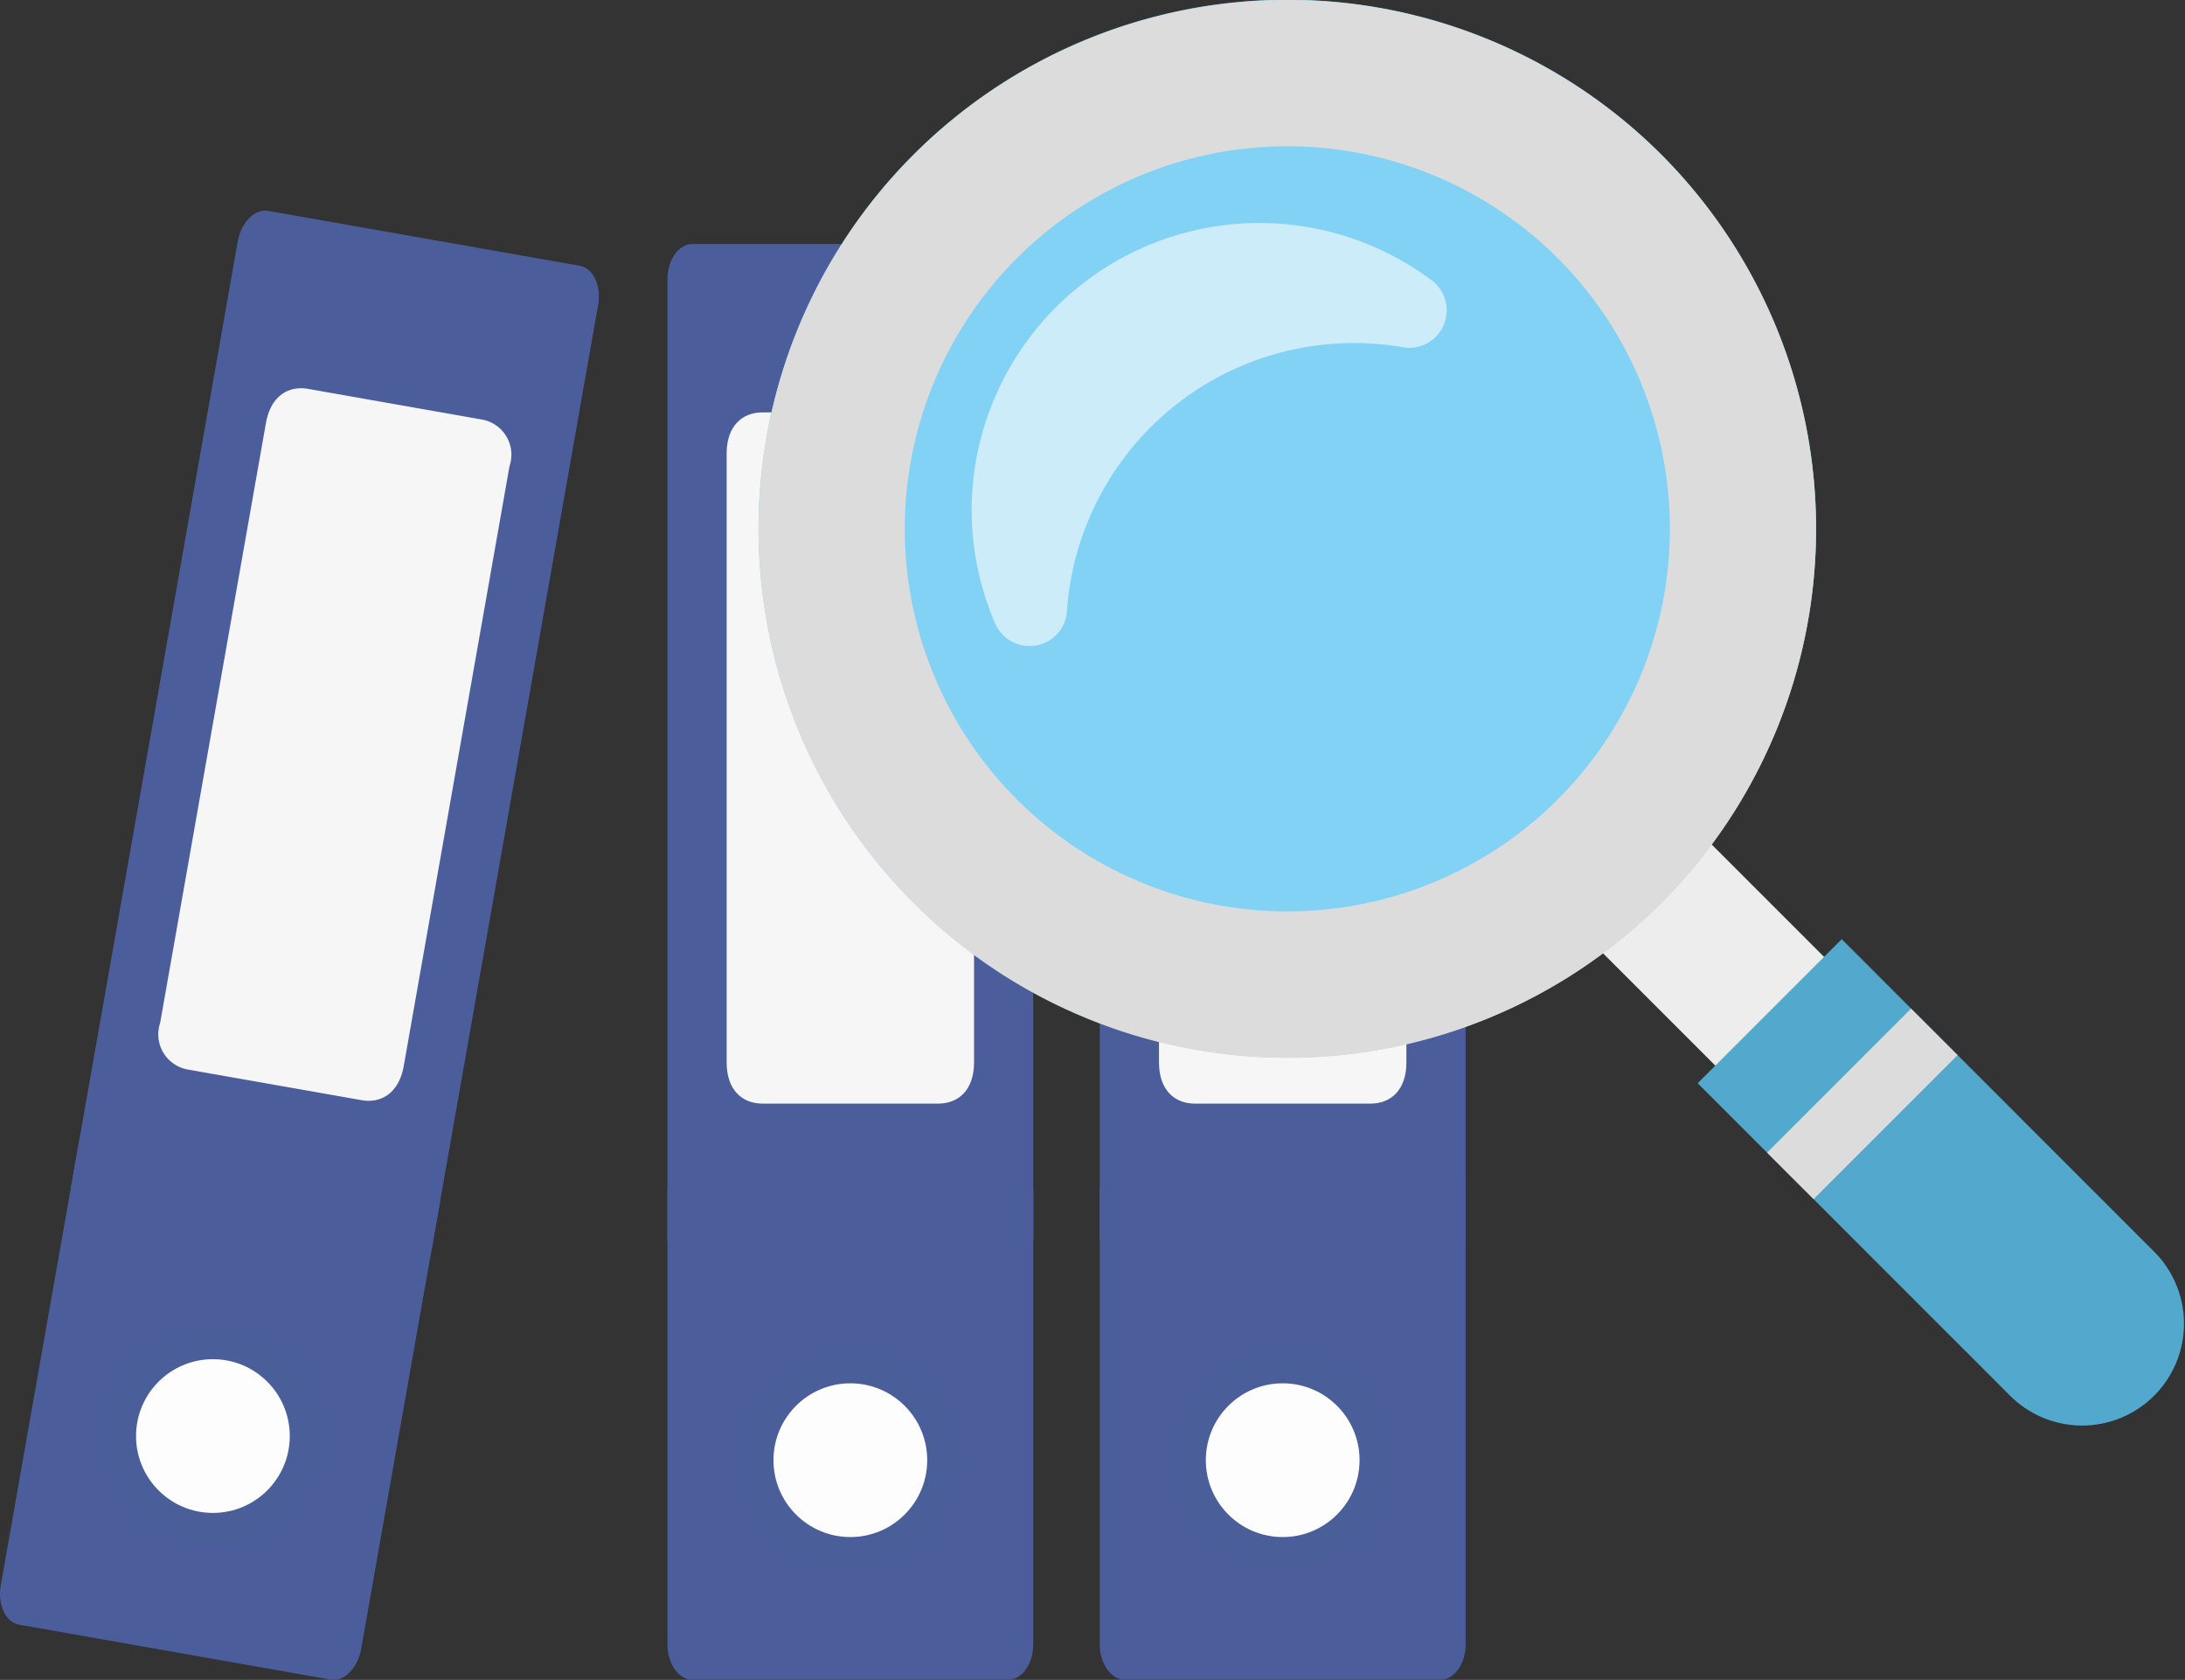
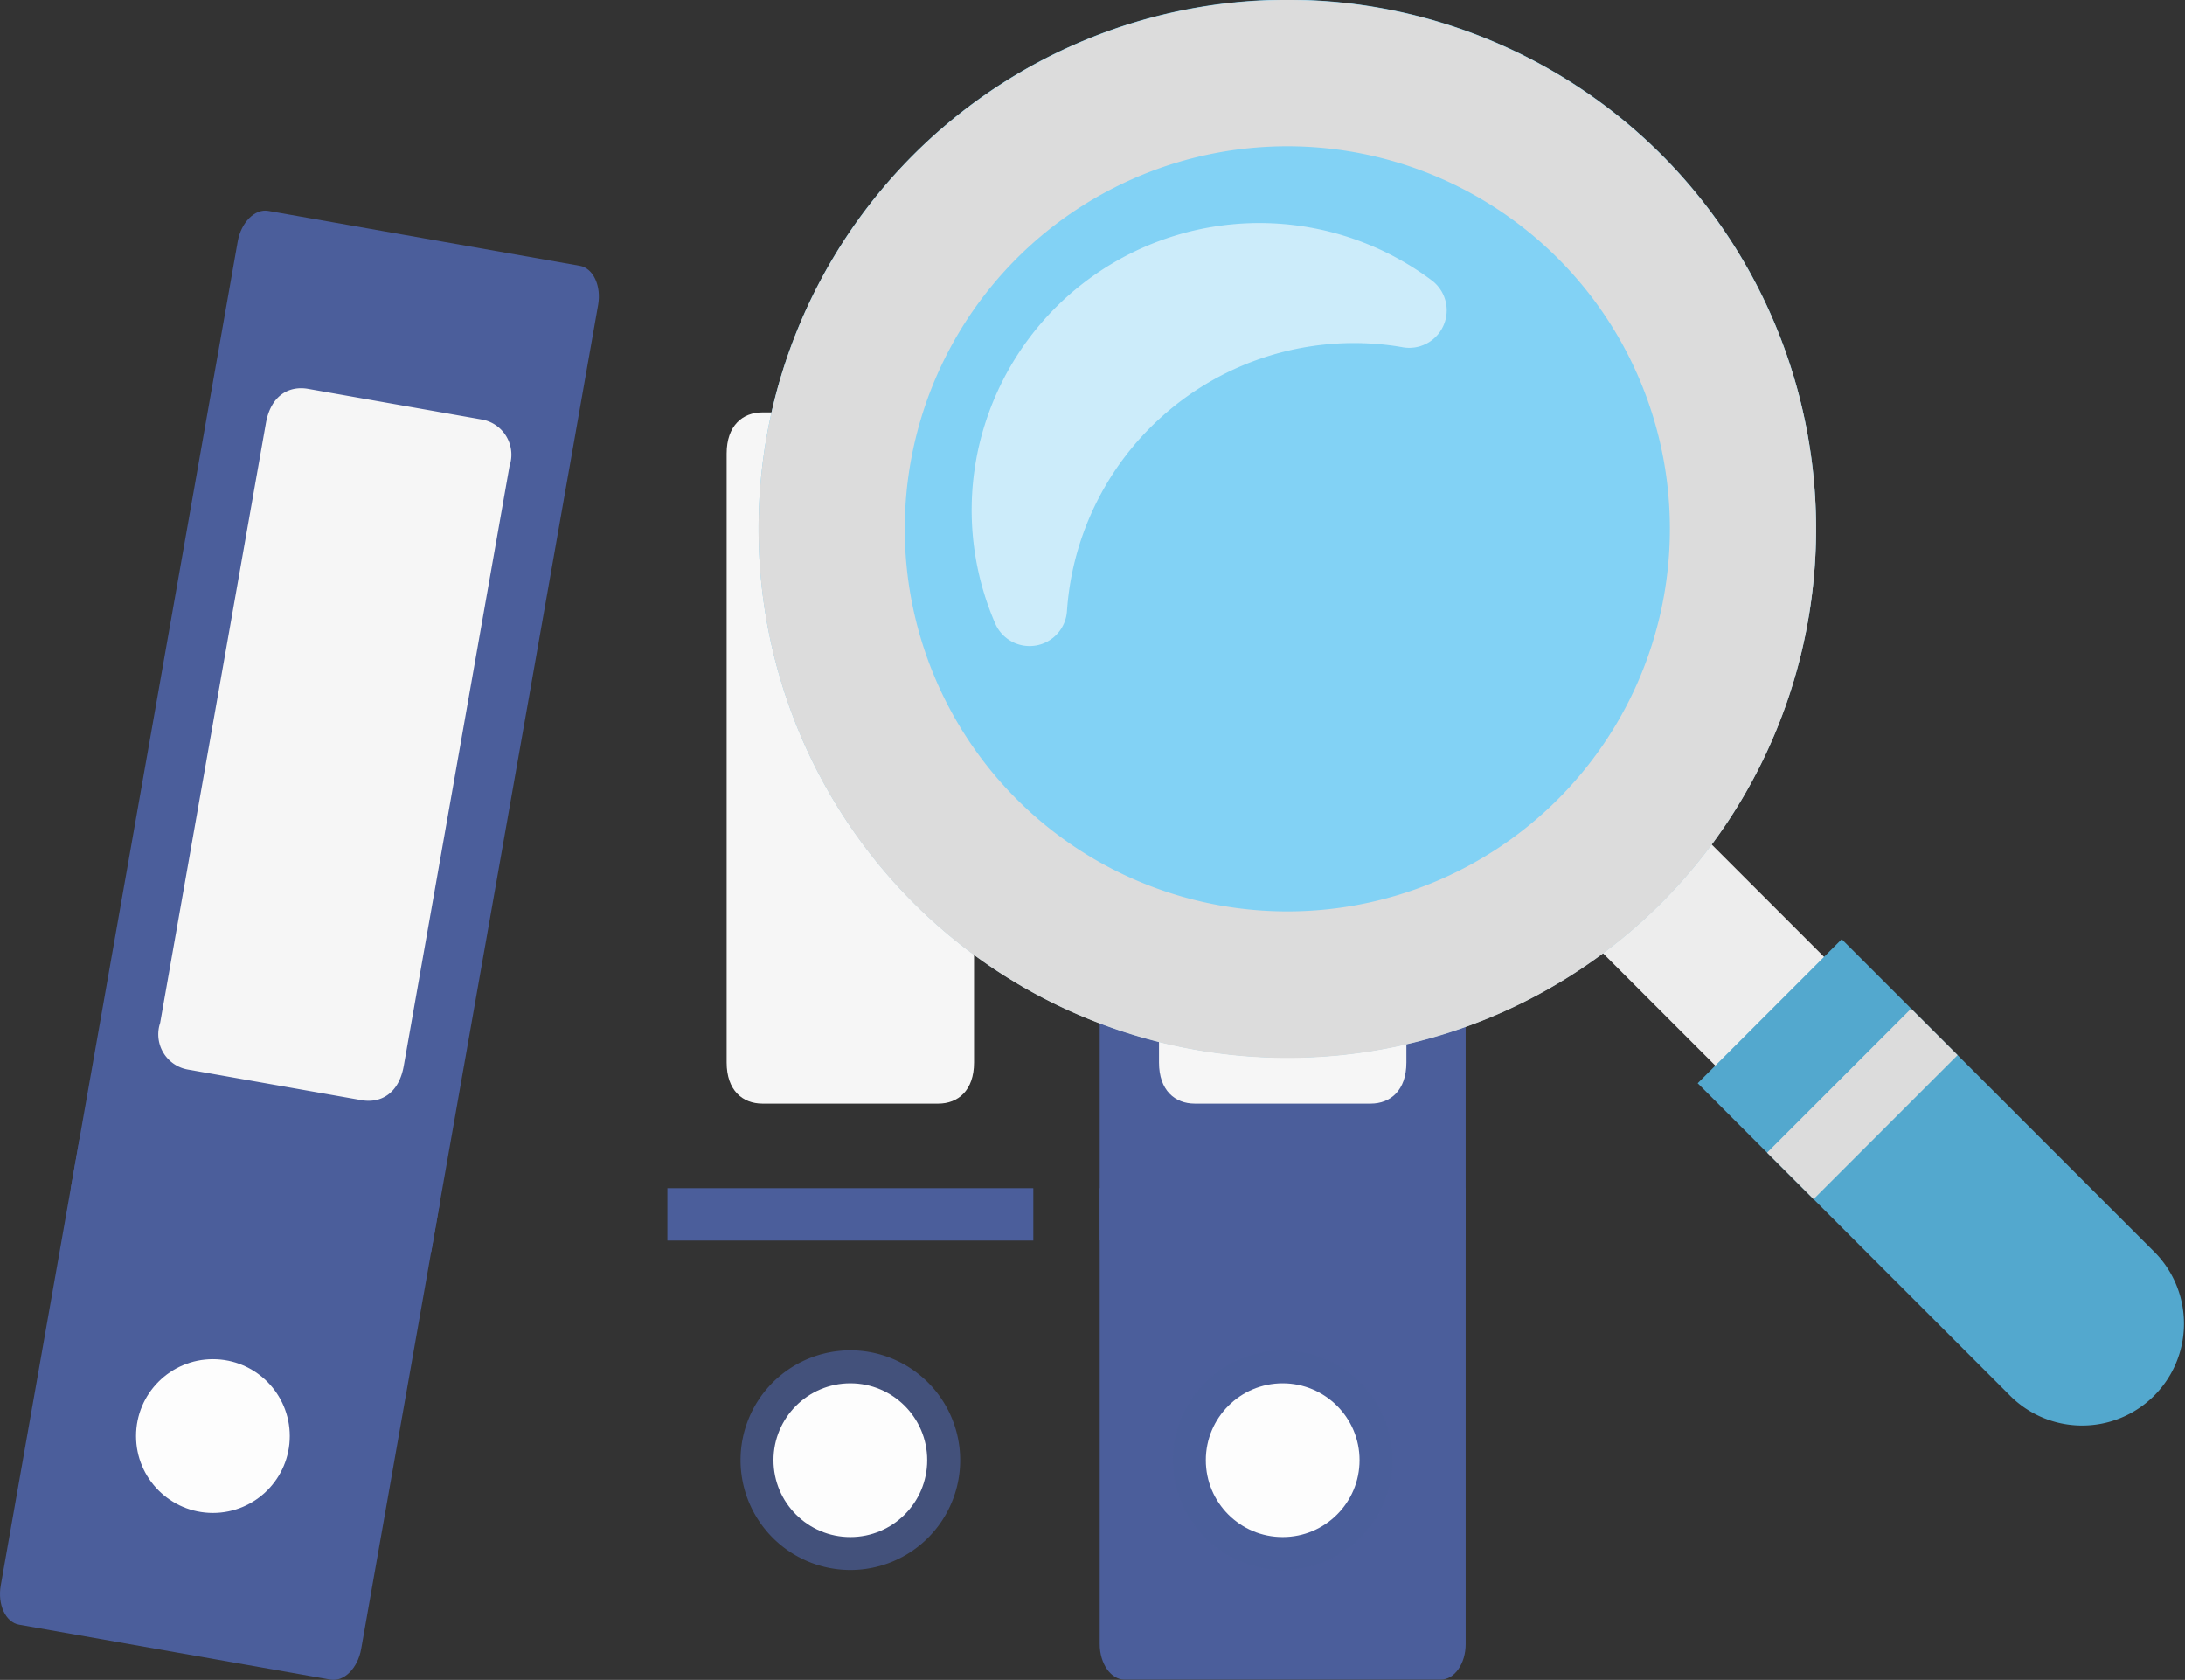
<svg xmlns="http://www.w3.org/2000/svg" width="112.736" height="86.664" viewBox="0 0 112.736 86.664">
  <rect x="0" y="0" width="112.736" height="86.664" fill="#333333" stroke="none" />
  <g id="function10" transform="translate(0)">
    <g id="グループ_1024" data-name="グループ 1024" transform="translate(-1413.515 -1537.703)">
      <g id="グループ_1019" data-name="グループ 1019">
        <path id="パス_1286" data-name="パス 1286" d="M1471.535,1550.291h16.322c.7,0,1.28.825,1.28,1.827v70.408c0,1-.577,1.828-1.28,1.828h-16.322c-.7,0-1.279-.825-1.279-1.828v-70.408C1470.256,1551.116,1470.833,1550.291,1471.535,1550.291Z" fill="#4b5e9b" />
        <path id="パス_1287" data-name="パス 1287" d="M1473.314,1592.516V1561.1c0-1.445.828-2.121,1.84-2.121h9.084c1.012,0,1.84.676,1.84,2.121v31.417c0,1.445-.828,2.121-1.84,2.121h-9.084C1474.142,1594.637,1473.314,1593.961,1473.314,1592.516Z" fill="#f6f6f6" />
        <g id="グループ_1018" data-name="グループ 1018">
          <path id="パス_1288" data-name="パス 1288" d="M1474.03,1613.034a5.666,5.666,0,1,1,5.666,5.665A5.673,5.673,0,0,1,1474.03,1613.034Z" fill="#4b5e9b" opacity="0.7" style="mix-blend-mode: normal;isolation: isolate" />
          <circle id="楕円形_113" data-name="楕円形 113" cx="3.966" cy="3.966" r="3.966" transform="translate(1475.73 1609.068)" fill="#fdfdfd" />
        </g>
        <rect id="長方形_403" data-name="長方形 403" width="18.881" height="2.693" transform="translate(1470.256 1599.002)" fill="#4b5e9b" />
      </g>
      <g id="グループ_1021" data-name="グループ 1021">
-         <path id="パス_1289" data-name="パス 1289" d="M1449.232,1550.291h16.313c.712,0,1.28.825,1.28,1.827v70.408c0,1-.568,1.828-1.28,1.828h-16.313c-.711,0-1.279-.825-1.279-1.828v-70.408C1447.953,1551.116,1448.521,1550.291,1449.232,1550.291Z" fill="#4b5e9b" />
        <path id="パス_1290" data-name="パス 1290" d="M1451.007,1592.516V1561.1c0-1.445.828-2.121,1.84-2.121h9.084c1.012,0,1.84.676,1.84,2.121v31.417c0,1.445-.828,2.121-1.84,2.121h-9.084C1451.835,1594.637,1451.007,1593.961,1451.007,1592.516Z" fill="#f6f6f6" />
        <g id="グループ_1020" data-name="グループ 1020">
          <path id="パス_1291" data-name="パス 1291" d="M1451.724,1613.034a5.666,5.666,0,1,1,5.665,5.665A5.672,5.672,0,0,1,1451.724,1613.034Z" fill="#4b5e9b" opacity="0.7" style="mix-blend-mode: normal;isolation: isolate" />
          <circle id="楕円形_114" data-name="楕円形 114" cx="3.966" cy="3.966" r="3.966" transform="translate(1453.423 1609.068)" fill="#fdfdfd" />
        </g>
        <rect id="長方形_404" data-name="長方形 404" width="18.881" height="2.7" transform="translate(1447.949 1599.002)" fill="#4b5e9b" />
      </g>
      <g id="グループ_1023" data-name="グループ 1023">
        <path id="パス_1292" data-name="パス 1292" d="M1427.358,1548.582l16.074,2.834c.692.122,1.117,1.034.943,2.022l-12.226,69.338c-.175.988-.886,1.7-1.578,1.578l-16.074-2.835c-.692-.122-1.117-1.034-.943-2.022l12.227-69.338C1425.955,1549.172,1426.666,1548.46,1427.358,1548.582Z" fill="#4b5e9b" />
        <path id="パス_1293" data-name="パス 1293" d="M1421.778,1590.474l5.456-30.939c.251-1.424,1.184-1.945,2.18-1.769l8.946,1.577a1.843,1.843,0,0,1,1.444,2.408l-5.456,30.94c-.251,1.423-1.183,1.945-2.18,1.769l-8.946-1.577A1.844,1.844,0,0,1,1421.778,1590.474Z" fill="#f6f6f6" />
        <g id="グループ_1022" data-name="グループ 1022">
-           <path id="パス_1294" data-name="パス 1294" d="M1418.921,1610.805a5.666,5.666,0,1,1,4.595,6.563A5.671,5.671,0,0,1,1418.921,1610.805Z" fill="#4b5e9b" opacity="0.7" style="mix-blend-mode: normal;isolation: isolate" />
          <circle id="楕円形_115" data-name="楕円形 115" cx="3.966" cy="3.966" r="3.966" transform="translate(1420.534 1607.823)" fill="#fdfdfd" />
        </g>
        <rect id="長方形_405" data-name="長方形 405" width="2.7" height="18.881" transform="matrix(0.174, -0.985, 0.985, 0.174, 1417.171, 1598.989)" fill="#4b5e9b" />
      </g>
    </g>
    <g id="グループ_1025" data-name="グループ 1025" transform="translate(-1413.515 -1537.703)">
      <rect id="長方形_406" data-name="長方形 406" width="7.934" height="15.078" transform="translate(1493.598 1584.258) rotate(-45)" fill="#ededed" />
      <path id="パス_1295" data-name="パス 1295" d="M1508.539,1586.156l16.17,16.171a5.255,5.255,0,0,1-7.431,7.431l-16.17-16.171Z" fill="#53a8ce" />
      <path id="パス_1296" data-name="パス 1296" d="M1499.239,1545.68a27.289,27.289,0,1,0,0,38.593A27.328,27.328,0,0,0,1499.239,1545.68Z" fill="#e1e0e0" opacity="0.1" style="mix-blend-mode: normal;isolation: isolate" />
      <rect id="長方形_407" data-name="長方形 407" width="10.507" height="3.392" transform="translate(1504.689 1597.168) rotate(-45)" fill="#dcdcdc" />
      <path id="パス_1297" data-name="パス 1297" d="M1499.239,1545.68a27.289,27.289,0,1,0,0,38.593A27.328,27.328,0,0,0,1499.239,1545.68Z" fill="#82d2f5" />
      <path id="パス_1298" data-name="パス 1298" d="M1499.239,1584.288a27.289,27.289,0,1,1,0-38.593A27.328,27.328,0,0,1,1499.239,1584.288Zm-33.26-33.261a19.738,19.738,0,1,0,27.913,0A19.744,19.744,0,0,0,1465.979,1551.027Z" fill="#dcdcdc" />
      <path id="パス_1299" data-name="パス 1299" d="M1464.455,1559.22a14.847,14.847,0,0,1,22.926-7.057,1.934,1.934,0,0,1-1.524,3.449c-.057-.014-.115-.014-.158-.028a14.843,14.843,0,0,0-17.133,13.64,1.933,1.933,0,0,1-3.708.633A14.694,14.694,0,0,1,1464.455,1559.22Z" fill="#fdfdfd" opacity="0.6" style="mix-blend-mode: hard-light;isolation: isolate" />
    </g>
  </g>
</svg>